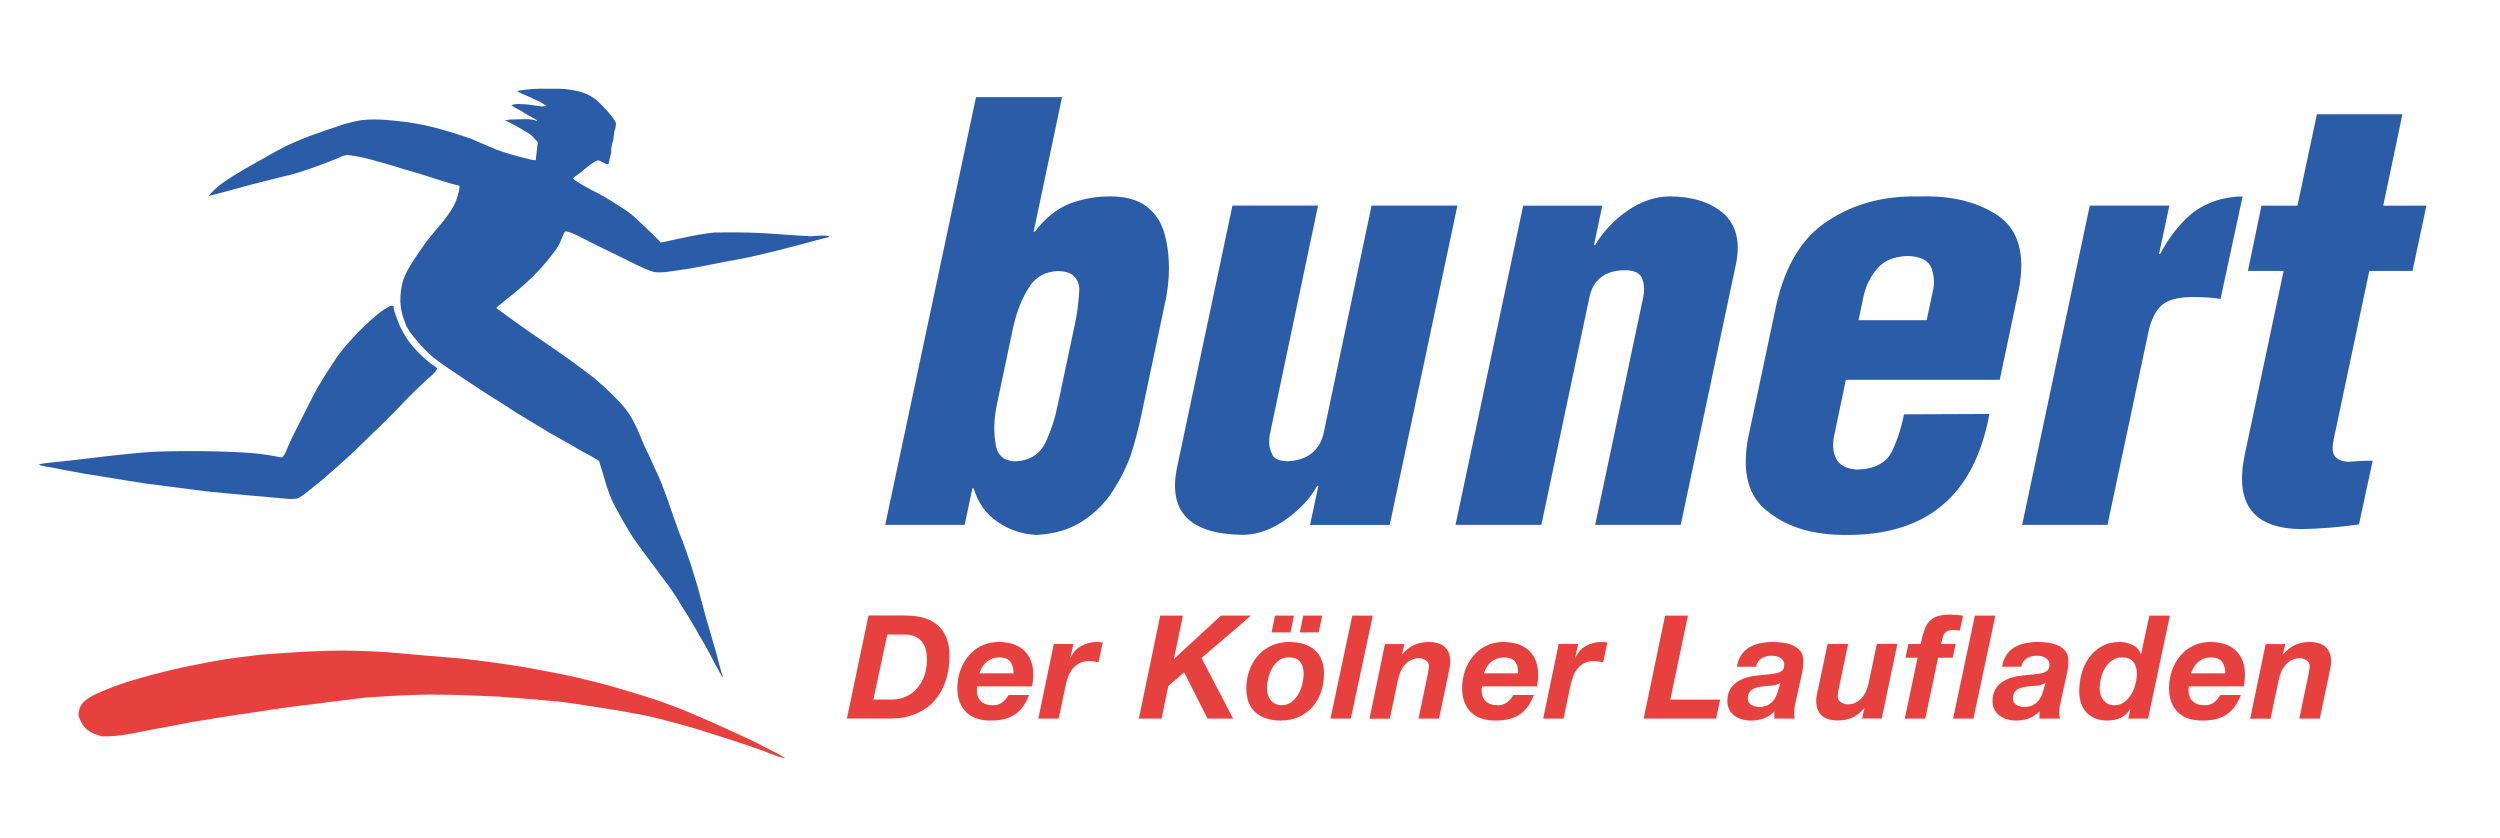
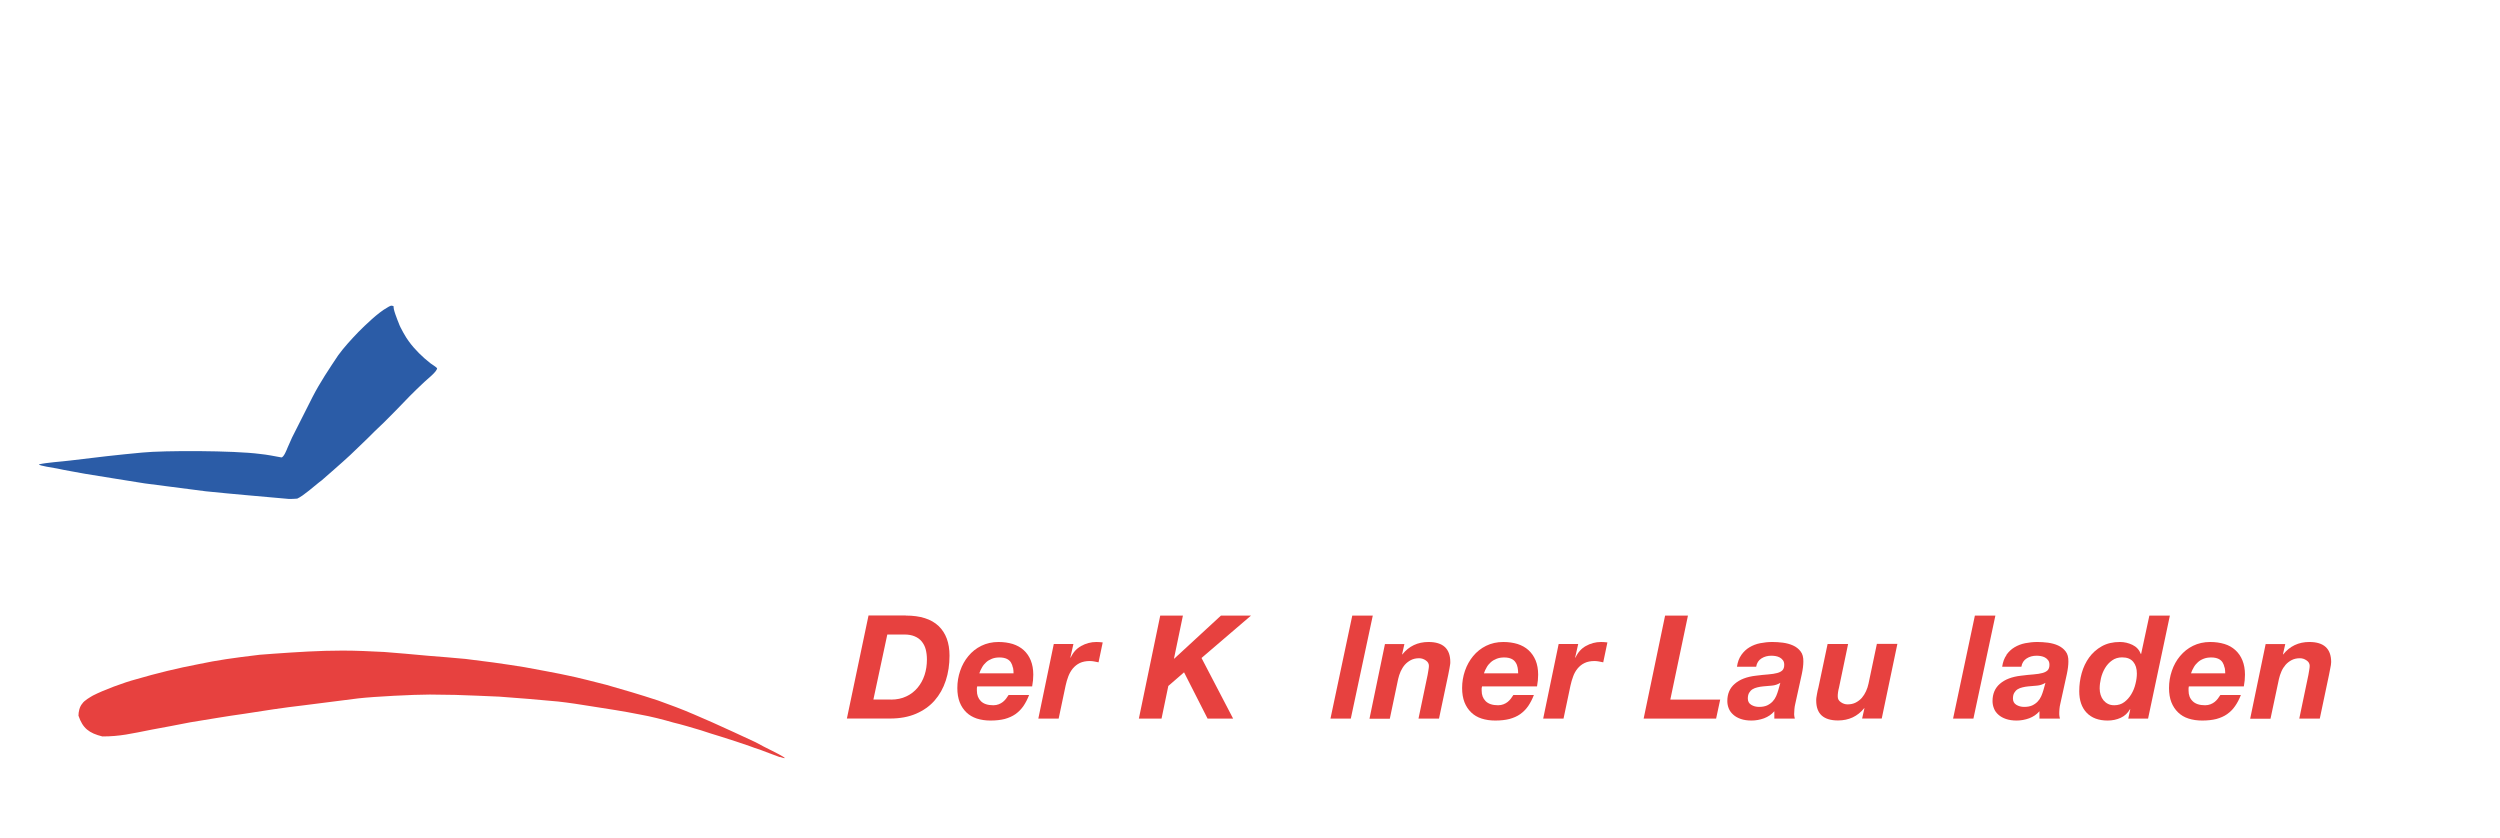
<svg xmlns="http://www.w3.org/2000/svg" id="Ebene_1" version="1.1" viewBox="0 0 287.7 96.39">
  <defs>
    <style>
      .st0, .st1 {
        fill: #e7413f;
      }

      .st2 {
        fill: #2b5ca7;
      }

      .st2, .st1 {
        fill-rule: evenodd;
      }
    </style>
  </defs>
  <path class="st1" d="M89.74,87.13c-.59-.2-1.78-.68-2.29-.86-.42-.12-.76-.26-1.18-.41-.89-.32-2.21-.74-3.34-1.1-.77-.23-1.53-.47-2.27-.72-.9-.27-2.35-.7-3.14-.88-1.25-.36-2.55-.7-3.96-.95-1.73-.35-3.7-.65-5.44-.92-1.27-.21-2.72-.43-3.91-.56-2.31-.21-4.44-.4-6.75-.56-1.67-.08-3.37-.14-5.05-.2-.98,0-1.96-.04-2.94-.04-1.9,0-6.4.23-8.24.44-1.53.2-5.18.65-6.29.8-2.14.24-4.81.65-6.88.98-2.04.28-4.01.63-6.14.97-1.63.31-3.05.6-4.43.84-2.44.48-3.68.79-5.71.79-1.53-.38-2.26-.94-2.75-2.39,0-.41.11-1.02.44-1.39.22-.36.96-.77,1.23-.93,1.21-.62,3.52-1.49,5-1.88,2.28-.67,4.78-1.28,7.15-1.73,2.25-.47,3.87-.7,7.04-1.08.52-.04,1.04-.08,1.59-.12,2.71-.19,5.24-.36,7.96-.36,1.57,0,3.21.08,4.78.16.86.06,3.96.33,5.09.44,1.29.09,2.79.23,4.26.36.67.09,2.02.25,3.22.41,1.21.16,2.4.36,3.58.54.85.16,4.21.77,5.12.99.46.07,3.61.86,4.28,1.04,2.04.58,3.78,1.09,5.95,1.8,1.48.54,2.66.96,4.2,1.63.62.26,1.21.53,2.07.9,1.35.59,3.49,1.6,4.97,2.28.6.33,1.23.66,1.91.99.27.13,1.27.63,1.47.84-.26,0-.4-.11-.6-.14" />
-   <path class="st2" d="M83.09,77.88c-.24-.47-.51-.94-.76-1.39-.24-.48-.49-.92-.71-1.36-.14-.29-.86-1.56-1.17-2.05-.28-.59-1.05-1.78-1.38-2.36-.42-.68-.79-1.2-1.15-1.87-.36-.51-.72-1.11-1.12-1.63-.25-.32-1.15-1.52-1.63-2.19-.85-1.14-1.64-2.17-2.43-3.34-.85-1.36-1.62-2.73-2.31-4.1-.47-1.1-.77-2.11-1.08-3.22-.12-.37-.3-.93-.4-1.31-.64-.43-1.27-.77-1.95-1.11-.46-.3-3.48-1.99-3.82-2.18-.72-.43-3.94-2.38-3.94-2.39-.95-.63-2.16-1.41-3.06-1.95-.47-.31-3.5-2.29-3.5-2.31-.5-.33-2.1-1.41-2.53-1.77-.96-.64-3.31-3.26-3.48-4.08-.02,0-.36-.98-.41-1.23-.12-.43-.15-.88-.19-1.31,0-.84.08-1.71.32-2.47.55-1.56,1.65-2.93,2.51-4.22,1.19-1.63,3.07-3.34,3.7-5.25.12-.47.28-.91.28-1.39-.08-.04-.16-.08-.2-.08-.83-.15-3.09-.92-3.61-1.08-.95-.3-1.89-.58-2.79-.83-1.08-.36-2.49-.74-3.53-1.03-.99-.26-1.72-.41-2.57-.52-.29-.1-.48.08-.72.08-.84.42-2.95,1.19-3.78,1.47-.86.31-1.61.52-2.43.76-.04-.04-3.41.86-3.74.92-1.75.44-3.46.96-5.21,1.39-.09,0-.24.15-.24,0,.16-.2.36-.4.56-.6.34-.32.83-.72,1.47-1.15,1.18-.79,2.59-1.59,4.54-2.67.75-.45,1.52-.84,2.31-1.27.85-.39,1.75-.77,2.63-1.11,1.05-.38,2.45-.88,3.54-1.23.46-.17,2.11-.61,2.71-.64,1.59-.18,3.43.06,5.02.24.41.06,2.03.35,2.03.36,1.71.36,3.83,1.03,5.53,1.63,0,.04,2.54,1.09,2.79,1.2.99.37,2.03.66,3.06.92.32.08.64.16,1,.24.11,0,.24.04.4.04l.12-1.03c.04-.36.08-.72.12-1.03-.24-.28-.48-.52-.68-.76-.69-.56-2.39-1.42-3.1-1.79.2,0,.4-.08.81-.08.51.01,2.47-.18,2.85.2,0-.04,0-.08.04-.08,0-.07-1.54-.86-1.71-1.03-.44-.24-.88-.48-1.27-.72.48-.24,1.37-.12,2-.08.41.06.87.12,1.46.2.26.01.4-.04.6-.04-.08-.08-.16-.12-.24-.16-.56-.39-.96-.53-1.2-.64-.53-.28-1.13-.49-1.66-.75-.08-.04-.16-.08-.2-.12-.04-.04-.04-.08-.04-.08.08,0,.2-.02.28-.04.43-.09,1.6-.19,2.19-.2h2.27c.87,0,2.03.17,2.96.51.26.09.76.31,1.18.64.28.12,2.46,2.3,2.46,2.91-.04.24-.08.48-.12.72-.04.04-.08.08-.08.16-.04.32-.08.68-.12,1.03-.2.4-.24,1.03-.24,1.43-.12.4-.2.8-.28,1.19,0,.16-.28.08-.36.04-.26-.15-.69-.34-.84-.4-.35,0-1.66,1.06-1.99,1.39-.32.2-.64.44-.92.68,0,.23,2.29,1.46,2.99,1.79.94.52,1.85,1.08,2.75,1.67.57.38,1.18.82,1.67,1.31.89.89,1.82,1.64,2.67,2.63.22-.02,1.39-.3,2.11-.44,1.34-.3,2.79-.58,4.14-.72,1.86,0,3.26-.04,5.53.08,1.85.1,3.68.28,5.53.36.44-.04,2.11-.2,2.11.08-.3.07-1.01.26-1.5.38-.32.09-.69.19-.99.27-1.15.3-2.28.6-3.44.9-.9.21-2.11.49-3.04.72-1.12.26-2.39.44-3.36.65-.99.18-2.04.39-3,.58-.98.2-2.05.32-3.08.48-.51.08-1.45.17-1.93,0-1.02-.29-2.83-1.28-3.66-1.67-.78-.38-2.58-1.24-3.22-1.57-.85-.41-2.49-1.38-3.15-1.38-.08.04-.12.12-.16.2-.23.46-.37.95-.63,1.41-.65,1.06-1.49,2.01-2.32,2.93-.95,1.03-2.31,2.21-3.42,3.07-.48.37-.93.77-1.4,1.15v.08c1.12.84,2.16,1.57,3.54,2.55,1.47,1,2.88,1.99,4.3,2.97.68.49,3.27,2.33,3.91,2.97.86.73,1.81,1.64,2.68,2.59.15.16.52.63.81,1.06.63.94,1.17,2.22,1.52,3.1.12.31.27.59.4.92.04,0,.99,2.08,1.06,2.27.61,1.21,1.03,2.41,1.5,3.67.39,1.18.89,2.64,1.32,3.77.37.87,1.07,2.86,1.35,3.7.26.84.52,1.69.76,2.51.28,1.08.58,2.15.87,3.22.17.59,1.21,4.2,1.3,4.5.15.6.58,2.27.73,2.59-.04,0-.08.04-.12.08" />
  <path class="st2" d="M33.26,57.42c-3.17-.29-6.37-.55-9.56-.88,0,0-6.2-.8-7.04-.91-1.7-.25-5-.82-6.89-1.11-1.01-.2-2.17-.37-3.18-.6-.45-.09-2.11-.32-2.11-.48.95-.22,2.55-.31,3.58-.44,2.74-.34,5.58-.67,8.32-.92,2.51-.25,10.51-.24,13.53.16.82.08,1.66.25,2.47.4.28,0,.62-.89.72-1.14.1-.23.35-.77.51-1.15.79-1.57,1.57-3.1,2.36-4.67.88-1.71,1.89-3.2,2.94-4.78.65-.9,1.53-1.86,2.35-2.71.75-.75,2.24-2.21,3.3-2.79.25-.14.48-.35.76-.12-.15.15.47,1.68.57,1.92.15.48.88,1.74,1.14,2.06.69.96,1.61,1.85,2.51,2.55.26.2.52.32.76.56,0,.4-1.11,1.24-1.47,1.59-1.14,1.06-2.23,2.17-3.3,3.3-.86.89-1.88,1.89-2.47,2.43-.94.96-1.89,1.83-2.75,2.67-.96.9-2.92,2.59-3.29,2.92-.2.12-1.5,1.23-1.65,1.32-.35.29-.79.6-1.16.78-.13.03-.84.04-.96.04" />
-   <path class="st2" d="M121.7,46.7c-.25,1.32-.69,2.67-1.29,4.02-.68,1.54-1.9,2.33-3.68,2.37-1.34-.09-2.06-.83-2.19-2.24-.21-1.36-.14-2.86.23-4.53l1.83-8.67c.42-1.85,1.03-3.38,1.85-4.63.74-1.17,1.86-1.78,3.35-1.83,1.54.04,2.34.74,2.41,2.12-.07,1.35-.23,2.63-.48,3.85l-2.02,9.53ZM122.2,11.18h-9.88l-10.45,49.22h9.14l.9-4.22h.13c.52,1.72,1.45,3.01,2.8,3.9,1.3.9,2.77,1.39,4.4,1.48,1.95-.09,3.63-.56,5.06-1.41,1.37-.83,2.53-1.9,3.47-3.21.94-1.37,1.72-2.85,2.31-4.42.49-1.52.91-3.04,1.23-4.59l2.69-12.73c.71-3.05.7-5.88-.03-8.46-.38-1.26-1.07-2.26-2.06-3.01-1.02-.76-2.42-1.13-4.17-1.13-1.54,0-3.06.26-4.56.8-1.53.6-2.91,1.69-4.1,3.27h-.13l3.27-15.48ZM159.93,60.4l7.79-36.74h-9.88l-5.55,26.35c-.53,1.93-1.88,2.94-4.07,3.07-1.06,0-1.68-.31-1.88-.93-.28-.58-.36-1.29-.21-2.14l5.55-26.35h-9.85l-6.38,30.16c-1.05,5.11,1.5,7.68,7.65,7.73,1.67-.04,3.31-.63,4.9-1.78,1.61-1.15,2.8-2.44,3.59-3.86h.13l-.96,4.5h9.17ZM175.29,23.66l-7.79,36.74h9.88l5.55-26.28c.45-1.93,1.73-2.93,3.84-3.02,1.09-.04,1.81.22,2.14.8.28.6.36,1.34.21,2.22l-5.55,26.28h9.85l6.38-30.14c.49-2.52-.02-4.44-1.54-5.77-1.52-1.26-3.59-1.89-6.19-1.89-1.67.04-3.28.6-4.84,1.69-1.54,1.08-2.77,2.4-3.67,3.93h-.13l.96-4.55h-9.11ZM213.88,36.86l.51-2.45c.25-1.36.8-2.53,1.63-3.49.79-.93,1.95-1.41,3.48-1.46,1.46.04,2.38.48,2.75,1.32.31.89.39,1.7.24,2.45l-.77,3.62h-7.85ZM230.13,43.72l2.21-10.48c.74-3.95-.03-6.75-2.35-8.39-2.37-1.62-5.44-2.37-9.19-2.24-3.98-.09-7.44.83-10.37,2.76-3,1.88-5.01,5.17-6.04,9.84l-3.17,14.97c-.83,4.15-.04,7.08,2.36,8.79,2.24,1.77,5.26,2.64,9.06,2.59,9.18,0,14.61-4.64,16.3-13.92l-9.83.04c-.32,1.63-.8,3.07-1.42,4.34-.68,1.3-2.02,1.98-4.01,2.02-1.18-.09-1.97-.49-2.36-1.23-.38-.74-.46-1.62-.25-2.63l1.35-6.47h17.73ZM240.49,23.66l-7.78,36.74h9.82l4.8-22.61c.42-1.49,1.02-2.47,1.82-2.94.75-.45,1.85-.67,3.31-.67,1.05,0,2.07.07,3.08.22l2.54-11.8c-2.17.04-4.02.64-5.58,1.76-1.57,1.25-2.87,2.87-3.91,4.88h-.13l1.19-5.58h-9.15ZM262.8,31.17l-4.5,21.28c-1.13,5.58,1.05,8.39,6.55,8.44,2.17-.04,4.38-.22,6.62-.54l1.58-7.34c-.88,0-1.79.04-2.73.13-.67,0-1.18-.18-1.54-.55-.35-.34-.43-1.02-.22-2.02l4.1-19.39h4.97l1.6-7.51h-4.97l2.21-10.52h-9.84l-2.24,10.52h-4.14l-1.56,7.51h4.1Z" />
  <path class="st0" d="M104.24,70.84c1.67,0,2.93.4,3.77,1.2.84.8,1.26,1.94,1.26,3.41,0,1.03-.14,1.99-.43,2.87-.29.89-.72,1.65-1.29,2.3-.57.65-1.28,1.15-2.14,1.52-.86.37-1.86.55-3,.55h-4.95l2.49-11.86h4.29ZM102.53,80.51c.66,0,1.25-.12,1.77-.37.52-.24.95-.58,1.3-1,.35-.42.62-.91.8-1.46.18-.55.27-1.15.27-1.78,0-.43-.05-.82-.14-1.17-.09-.35-.25-.65-.46-.91-.21-.26-.48-.45-.81-.59-.33-.14-.72-.21-1.19-.21h-1.96l-1.6,7.48h2.01Z" />
  <path class="st0" d="M112.42,79.13v.35c0,.5.15.9.46,1.21.31.31.79.47,1.43.47.23,0,.44-.04.62-.11.18-.07.34-.16.48-.27.14-.11.26-.24.37-.38.11-.14.2-.28.29-.42h2.36c-.19.49-.41.91-.66,1.28-.26.37-.56.67-.91.92-.36.25-.77.43-1.24.56-.47.12-1.02.18-1.64.18-.57,0-1.1-.08-1.57-.23-.47-.16-.87-.39-1.2-.71-.33-.32-.59-.71-.77-1.17-.18-.47-.27-1.01-.27-1.63,0-.69.11-1.35.33-1.99.22-.64.53-1.2.94-1.69.4-.49.9-.89,1.49-1.18.59-.29,1.25-.44,1.98-.44.6,0,1.14.08,1.64.23.49.16.91.39,1.26.71.35.32.62.71.81,1.18.19.47.29,1.02.29,1.64,0,.42-.04.87-.13,1.35h-6.33c-.01.06-.02.11-.02.15M116.56,76.83c-.04-.22-.11-.41-.22-.59-.11-.18-.27-.32-.48-.42-.21-.1-.49-.16-.83-.16s-.63.05-.88.15c-.25.1-.48.23-.66.4-.19.17-.35.36-.47.58-.13.22-.24.45-.32.7h3.94c0-.22-.02-.44-.06-.66" />
  <path class="st0" d="M123.53,74.11l-.35,1.55.03.03c.27-.6.67-1.05,1.21-1.35.54-.3,1.12-.46,1.75-.46.24,0,.49.02.73.05l-.48,2.29c-.17-.03-.33-.07-.5-.1-.17-.03-.33-.05-.5-.05-.45,0-.84.08-1.16.23-.31.15-.58.37-.8.63-.22.27-.39.57-.52.91-.13.34-.23.69-.31,1.06l-.8,3.8h-2.34l1.78-8.59h2.24Z" />
  <polygon class="st0" points="136.13 70.84 135.1 75.8 135.13 75.8 140.51 70.84 143.97 70.84 138.27 75.72 141.91 82.7 138.97 82.7 136.26 77.37 134.45 78.94 133.67 82.7 131.06 82.7 133.52 70.84 136.13 70.84" />
-   <path class="st0" d="M143.78,77.16c.23-.65.55-1.22.98-1.7.42-.49.94-.87,1.55-1.16.61-.28,1.3-.42,2.06-.42.59,0,1.13.08,1.62.22.49.15.92.37,1.27.67.35.3.63.68.82,1.13.19.45.29.99.29,1.61,0,.75-.12,1.46-.34,2.12-.23.66-.56,1.23-.99,1.72-.43.49-.96.87-1.57,1.15-.61.28-1.32.42-2.1.42-1.2,0-2.15-.31-2.87-.92-.71-.62-1.07-1.54-1.07-2.77,0-.73.11-1.42.34-2.07M145.91,79.96c.07.23.18.44.32.61.14.18.32.32.53.42.21.1.45.16.73.16.44,0,.82-.12,1.14-.36.31-.24.57-.54.78-.9.2-.36.36-.75.46-1.17.1-.42.15-.81.15-1.18,0-.58-.13-1.04-.39-1.38-.26-.34-.71-.51-1.34-.51-.43,0-.81.12-1.12.36-.32.24-.57.53-.77.89-.2.36-.35.74-.45,1.15-.1.42-.15.81-.15,1.17,0,.25.04.5.11.73M148.91,70.84l-.4,1.94h-2.18l.4-1.94h2.18ZM152.16,70.84l-.4,1.94h-2.18l.4-1.94h2.18Z" />
  <polygon class="st0" points="157.98 70.84 155.45 82.7 153.11 82.7 155.62 70.84 157.98 70.84" />
  <path class="st0" d="M161.62,74.11l-.27,1.2h.03c.76-.95,1.77-1.43,3.01-1.43,1.67,0,2.51.77,2.51,2.31,0,.09,0,.2-.03.34-.02.14-.05.28-.07.42-.03.14-.06.28-.08.41-.03.13-.05.23-.06.31l-1.06,5.03h-2.36l1.05-5.03c.02-.13.05-.31.09-.53.04-.22.06-.39.06-.51,0-.26-.12-.47-.36-.63-.24-.17-.5-.25-.77-.25-.35,0-.67.07-.94.21-.27.14-.5.32-.7.54-.19.22-.35.48-.48.76-.13.29-.22.58-.29.88l-.96,4.57h-2.34l1.78-8.59h2.26Z" />
  <path class="st0" d="M170.51,79.13v.35c0,.5.15.9.46,1.21.31.31.79.47,1.43.47.23,0,.44-.04.62-.11.18-.07.34-.16.48-.27.14-.11.26-.24.37-.38.1-.14.2-.28.29-.42h2.36c-.19.49-.41.91-.66,1.28-.26.37-.56.67-.91.92-.35.25-.77.43-1.24.56-.47.12-1.02.18-1.64.18-.58,0-1.1-.08-1.57-.23s-.87-.39-1.2-.71c-.33-.32-.59-.71-.77-1.17-.18-.47-.27-1.01-.27-1.63,0-.69.11-1.35.33-1.99.22-.64.54-1.2.94-1.69.41-.49.9-.89,1.49-1.18.59-.29,1.25-.44,1.98-.44.6,0,1.14.08,1.64.23.49.16.91.39,1.26.71.35.32.62.71.82,1.18.19.47.29,1.02.29,1.64,0,.42-.04.87-.13,1.35h-6.33c-.01.06-.02.11-.02.15M174.65,76.83c-.04-.22-.11-.41-.23-.59-.11-.18-.27-.32-.48-.42-.21-.1-.49-.16-.83-.16s-.63.05-.88.15c-.26.1-.48.23-.67.4-.19.17-.35.36-.47.58-.13.22-.24.45-.32.7h3.94c0-.22-.02-.44-.06-.66" />
  <path class="st0" d="M181.62,74.11l-.35,1.55.03.03c.27-.6.67-1.05,1.2-1.35.54-.3,1.12-.46,1.75-.46.24,0,.49.02.73.05l-.48,2.29c-.16-.03-.33-.07-.5-.1-.17-.03-.33-.05-.5-.05-.45,0-.84.08-1.15.23-.32.15-.58.37-.8.63-.22.27-.39.57-.51.91-.13.34-.23.69-.31,1.06l-.8,3.8h-2.34l1.78-8.59h2.24Z" />
  <polygon class="st0" points="194.25 70.84 192.22 80.51 197.96 80.51 197.49 82.7 189.15 82.7 191.62 70.84 194.25 70.84" />
  <path class="st0" d="M200.4,75.36c.26-.36.56-.65.93-.87.37-.22.77-.38,1.23-.47.45-.09.93-.14,1.41-.14.39,0,.79.03,1.21.08.42.06.81.16,1.16.32.36.16.65.39.87.68.23.29.33.68.32,1.17,0,.41-.06.89-.18,1.45l-.76,3.46c-.04.16-.07.35-.09.57-.02.23-.03.42-.03.59,0,.14.03.31.08.5h-2.36v-.85c-.32.37-.71.63-1.18.81-.47.17-.95.26-1.45.26-.47,0-.87-.06-1.22-.18-.35-.12-.64-.28-.87-.49-.23-.2-.41-.44-.52-.71-.11-.27-.17-.56-.17-.86,0-.83.28-1.5.86-1.99.57-.5,1.38-.81,2.42-.93.55-.07,1.03-.12,1.44-.15.41-.03.75-.09,1.02-.16.27-.07.47-.18.61-.32.13-.14.2-.35.2-.62,0-.22-.05-.4-.15-.53-.1-.13-.22-.24-.37-.32-.15-.08-.31-.13-.48-.16s-.34-.04-.49-.04c-.42,0-.8.1-1.13.31-.33.21-.54.52-.61.96h-2.21c.08-.54.24-.99.5-1.35M203.92,78.9c-.34.04-.69.07-1.03.09-.22.02-.44.06-.65.11-.21.05-.4.12-.56.22-.16.1-.29.24-.39.41-.1.17-.15.39-.15.66,0,.32.13.56.39.72.26.16.56.24.91.24.37,0,.67-.06.92-.17.25-.12.46-.27.63-.45.17-.18.31-.39.41-.62.1-.23.18-.46.25-.7l.23-.83c-.3.18-.62.29-.96.32" />
  <path class="st0" d="M214.29,82.7l.27-1.2h-.03c-.76.94-1.77,1.41-3.01,1.41-1.67,0-2.51-.76-2.51-2.29,0-.09,0-.2.02-.34.02-.14.04-.28.07-.42.03-.14.06-.28.08-.41.03-.13.05-.23.08-.31l1.06-5.03h2.36l-1.05,5.03c-.02.07-.04.15-.06.24-.02.09-.03.19-.05.29s-.03.2-.03.29c0,.09,0,.17,0,.22,0,.26.12.47.36.63.24.17.5.25.77.25.35,0,.67-.07.94-.21.27-.14.5-.32.7-.54.19-.22.35-.48.48-.76.13-.29.23-.58.29-.88l.96-4.57h2.36l-1.8,8.59h-2.26Z" />
-   <path class="st0" d="M219.29,75.69l.33-1.58h1.41c.11-.55.23-1.04.37-1.45.13-.42.32-.77.55-1.06.23-.29.54-.5.92-.65.38-.14.88-.22,1.5-.22.26,0,.51.01.77.03.26.02.52.06.77.1l-.37,1.7c-.12-.01-.25-.02-.38-.03-.13-.01-.26-.02-.38-.02-.3,0-.53.04-.68.11-.15.07-.27.18-.36.32-.08.14-.15.31-.19.5-.04.19-.1.42-.17.67h1.68l-.33,1.58h-1.69l-1.48,7.01h-2.36l1.48-7.01h-1.4Z" />
  <polygon class="st0" points="229.63 70.84 227.1 82.7 224.76 82.7 227.27 70.84 229.63 70.84" />
  <path class="st0" d="M230.9,75.36c.26-.36.56-.65.93-.87.37-.22.78-.38,1.23-.47.45-.09.93-.14,1.41-.14.39,0,.79.03,1.21.08.42.06.81.16,1.16.32.35.16.65.39.87.68.23.29.33.68.32,1.17,0,.41-.06.89-.18,1.45l-.76,3.46c-.04.16-.07.35-.09.57-.02.23-.02.42-.02.59,0,.14.03.31.08.5h-2.36v-.85c-.32.37-.71.63-1.18.81-.47.17-.95.26-1.45.26-.46,0-.87-.06-1.22-.18-.35-.12-.64-.28-.87-.49-.23-.2-.41-.44-.51-.71-.11-.27-.17-.56-.17-.86,0-.83.28-1.5.85-1.99.57-.5,1.38-.81,2.42-.93.55-.07,1.04-.12,1.45-.15.41-.03.75-.09,1.02-.16.27-.07.47-.18.61-.32.13-.14.2-.35.2-.62,0-.22-.05-.4-.15-.53-.1-.13-.22-.24-.37-.32-.15-.08-.31-.13-.48-.16s-.33-.04-.49-.04c-.42,0-.8.1-1.13.31-.33.21-.54.52-.61.96h-2.21c.08-.54.24-.99.5-1.35M234.43,78.9c-.34.04-.69.07-1.03.09-.22.02-.44.06-.65.11-.21.05-.4.12-.56.22-.16.1-.29.24-.39.41-.1.17-.15.39-.15.66,0,.32.13.56.39.72.26.16.56.24.91.24.37,0,.67-.06.92-.17.25-.12.46-.27.63-.45.17-.18.31-.39.41-.62.1-.23.18-.46.25-.7l.23-.83c-.3.18-.62.29-.96.32" />
  <path class="st0" d="M245.13,81.6c-.27.47-.63.8-1.09,1.01-.46.21-.96.31-1.49.31-1.04,0-1.85-.3-2.42-.9-.57-.6-.85-1.43-.85-2.47,0-.71.09-1.4.28-2.08.19-.68.48-1.28.86-1.81.39-.53.87-.96,1.46-1.29.59-.33,1.28-.49,2.08-.49.5,0,.98.11,1.44.33.46.22.78.57.97,1.05h.03l.95-4.42h2.36l-2.51,11.86h-2.28l.23-1.06-.03-.03ZM243.06,76c-.33.23-.6.53-.81.88-.21.35-.37.74-.47,1.16-.1.42-.15.82-.15,1.2,0,.25.04.5.11.73.07.23.18.43.32.61.14.17.31.31.52.42.21.11.45.16.73.16.44,0,.83-.12,1.15-.36.32-.24.59-.54.81-.91.22-.37.38-.76.48-1.19.11-.43.16-.82.16-1.19,0-.57-.14-1.02-.42-1.35-.28-.34-.7-.51-1.28-.51-.44,0-.83.12-1.15.35" />
  <path class="st0" d="M251.86,79.13v.35c0,.5.15.9.47,1.21.31.31.79.47,1.43.47.23,0,.44-.04.62-.11.18-.07.34-.16.48-.27.14-.11.26-.24.37-.38.11-.14.2-.28.29-.42h2.36c-.19.49-.41.91-.67,1.28-.25.37-.56.67-.91.92-.35.25-.77.43-1.24.56-.47.12-1.02.18-1.64.18-.58,0-1.1-.08-1.57-.23s-.87-.39-1.2-.71c-.33-.32-.59-.71-.77-1.17s-.27-1.01-.27-1.63c0-.69.11-1.35.33-1.99.22-.64.53-1.2.94-1.69.41-.49.9-.89,1.49-1.18.59-.29,1.25-.44,1.98-.44.6,0,1.14.08,1.64.23s.91.39,1.26.71c.35.32.62.71.81,1.18.19.47.29,1.02.29,1.64,0,.42-.04.87-.13,1.35h-6.33c-.01.06-.02.11-.02.15M256,76.83c-.04-.22-.11-.41-.22-.59-.11-.18-.27-.32-.48-.42-.21-.1-.49-.16-.83-.16s-.63.05-.88.15c-.26.1-.48.23-.66.4-.19.17-.35.36-.47.58-.13.22-.24.45-.32.7h3.94c0-.22-.02-.44-.06-.66" />
  <path class="st0" d="M262.99,74.11l-.27,1.2h.03c.76-.95,1.77-1.43,3.01-1.43,1.67,0,2.51.77,2.51,2.31,0,.09-.01.2-.03.34-.02.14-.05.28-.08.42-.03.14-.06.28-.08.41-.03.13-.05.23-.06.31l-1.06,5.03h-2.36l1.05-5.03c.02-.13.05-.31.09-.53.04-.22.06-.39.06-.51,0-.26-.12-.47-.36-.63-.24-.17-.49-.25-.77-.25-.35,0-.67.07-.94.21-.27.14-.5.32-.7.54-.19.22-.36.48-.48.76-.13.29-.22.58-.29.88l-.97,4.57h-2.34l1.78-8.59h2.26Z" />
</svg>